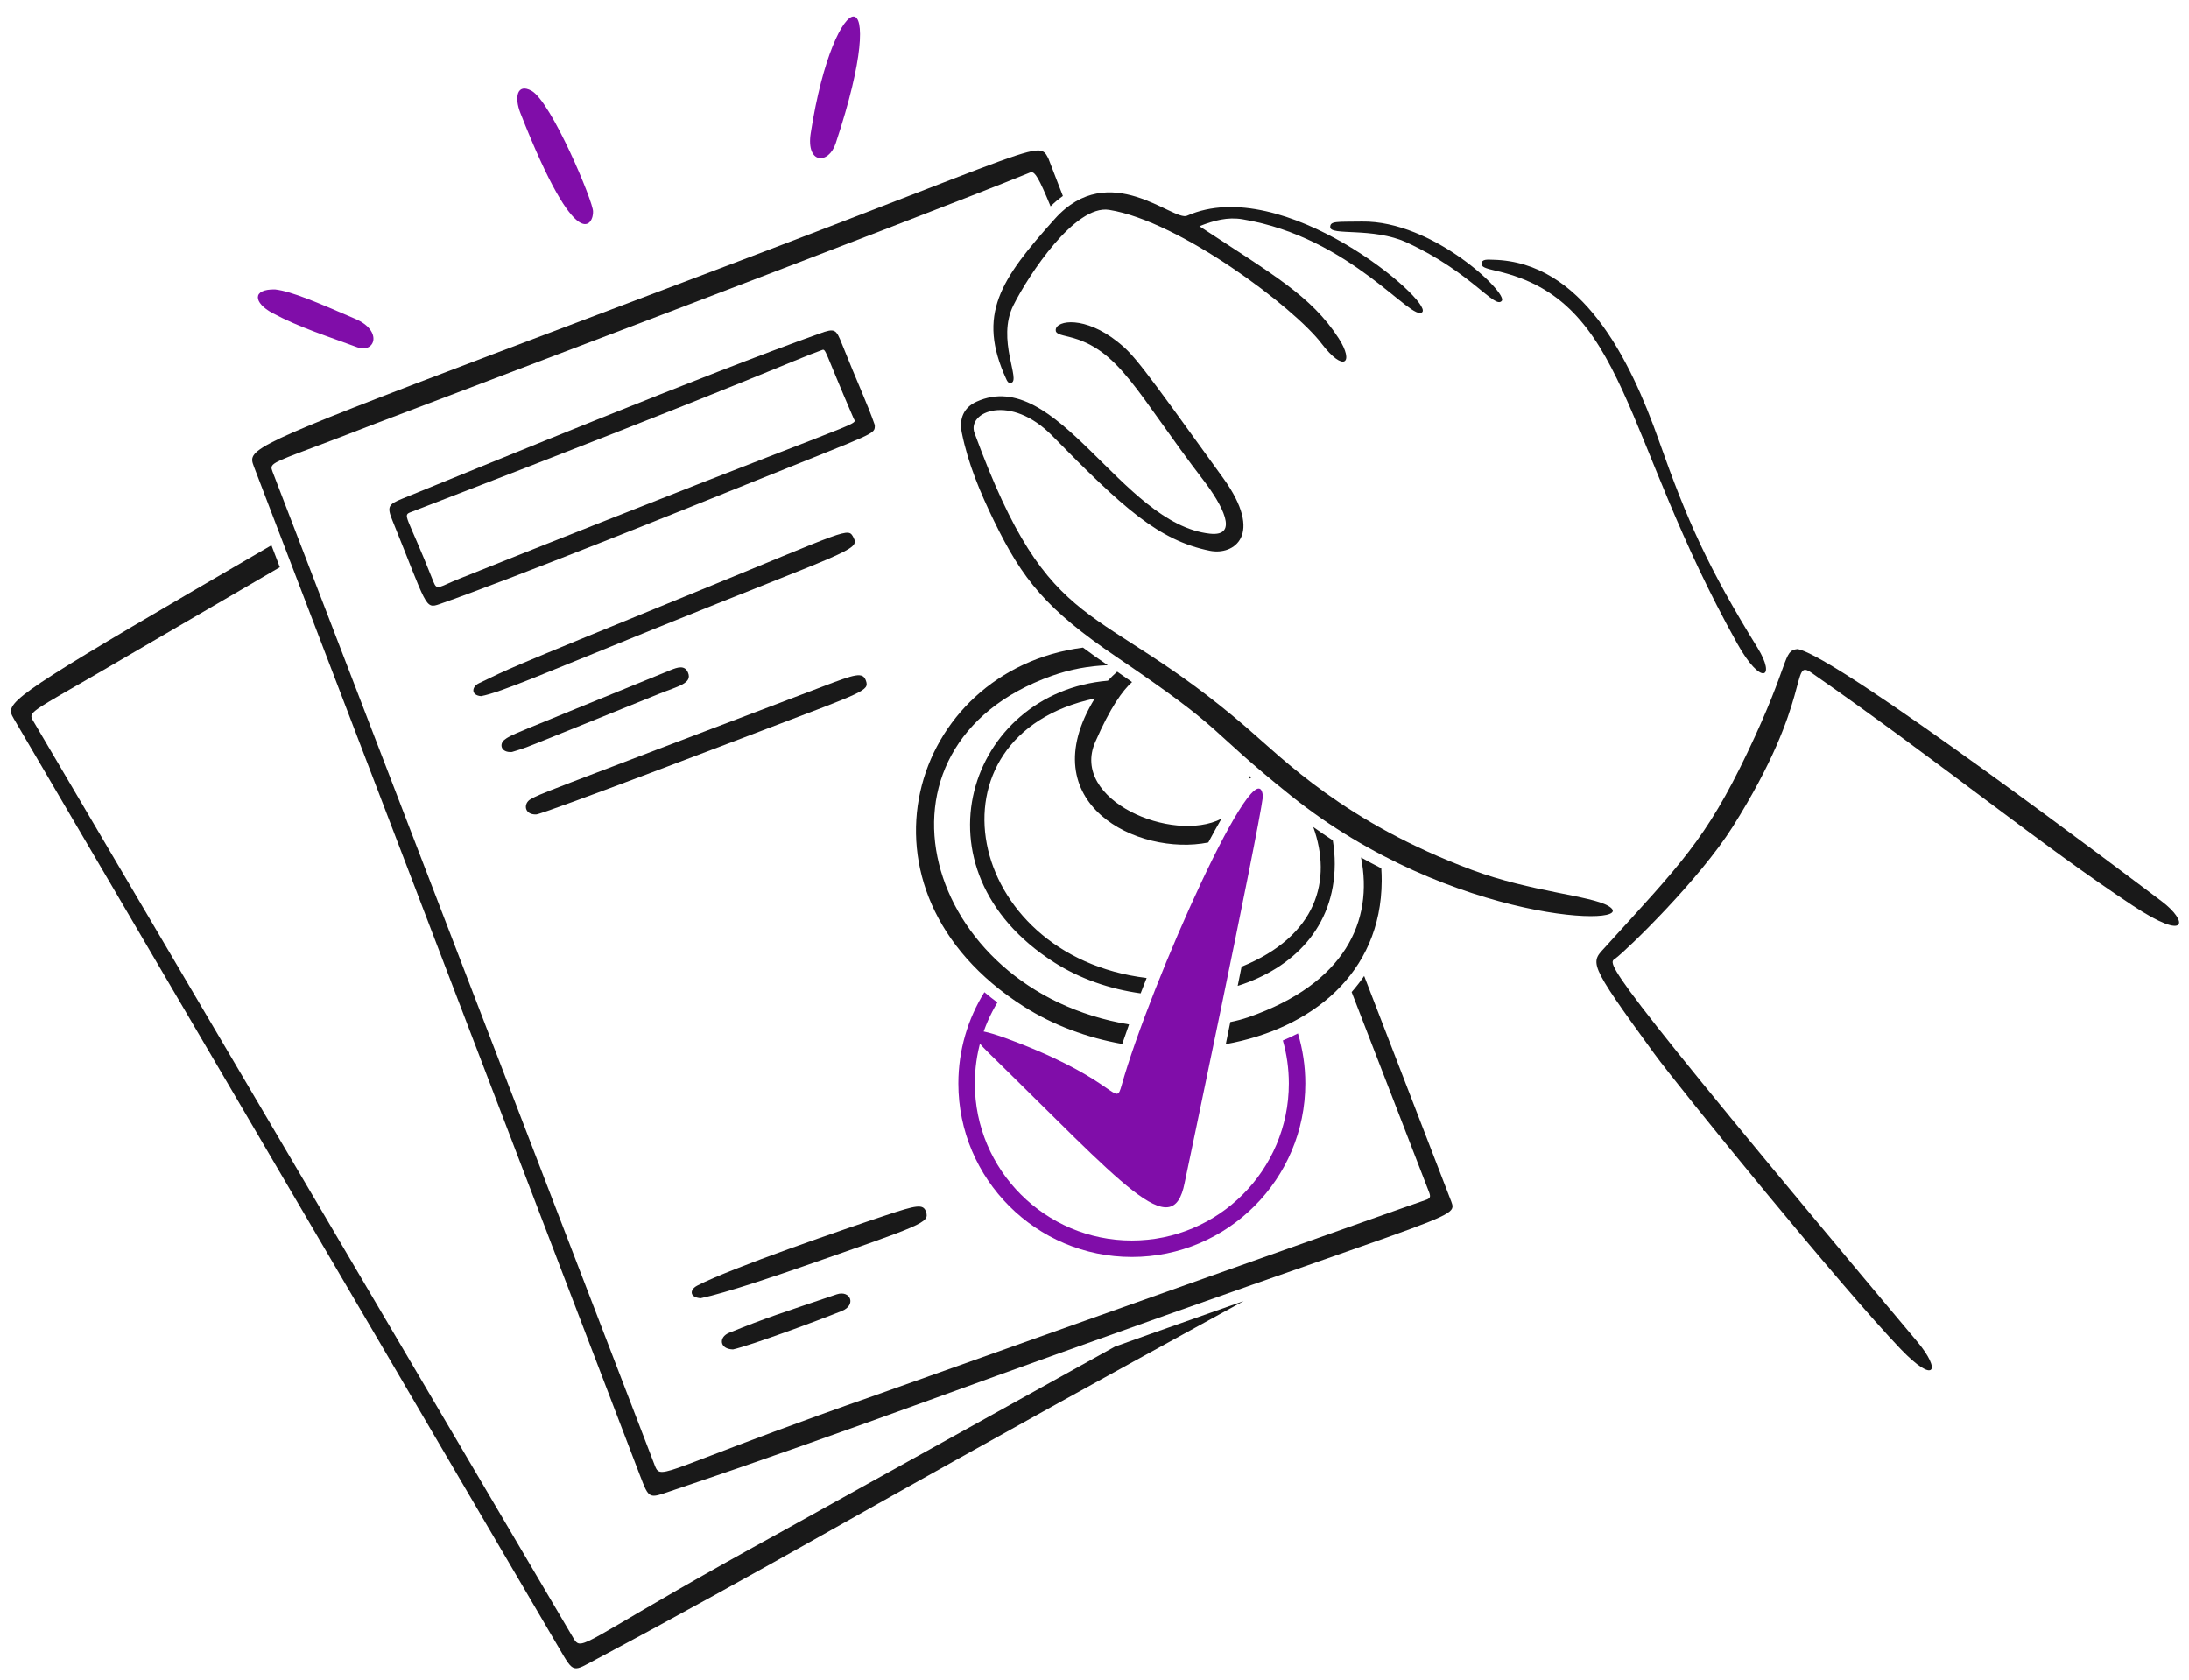
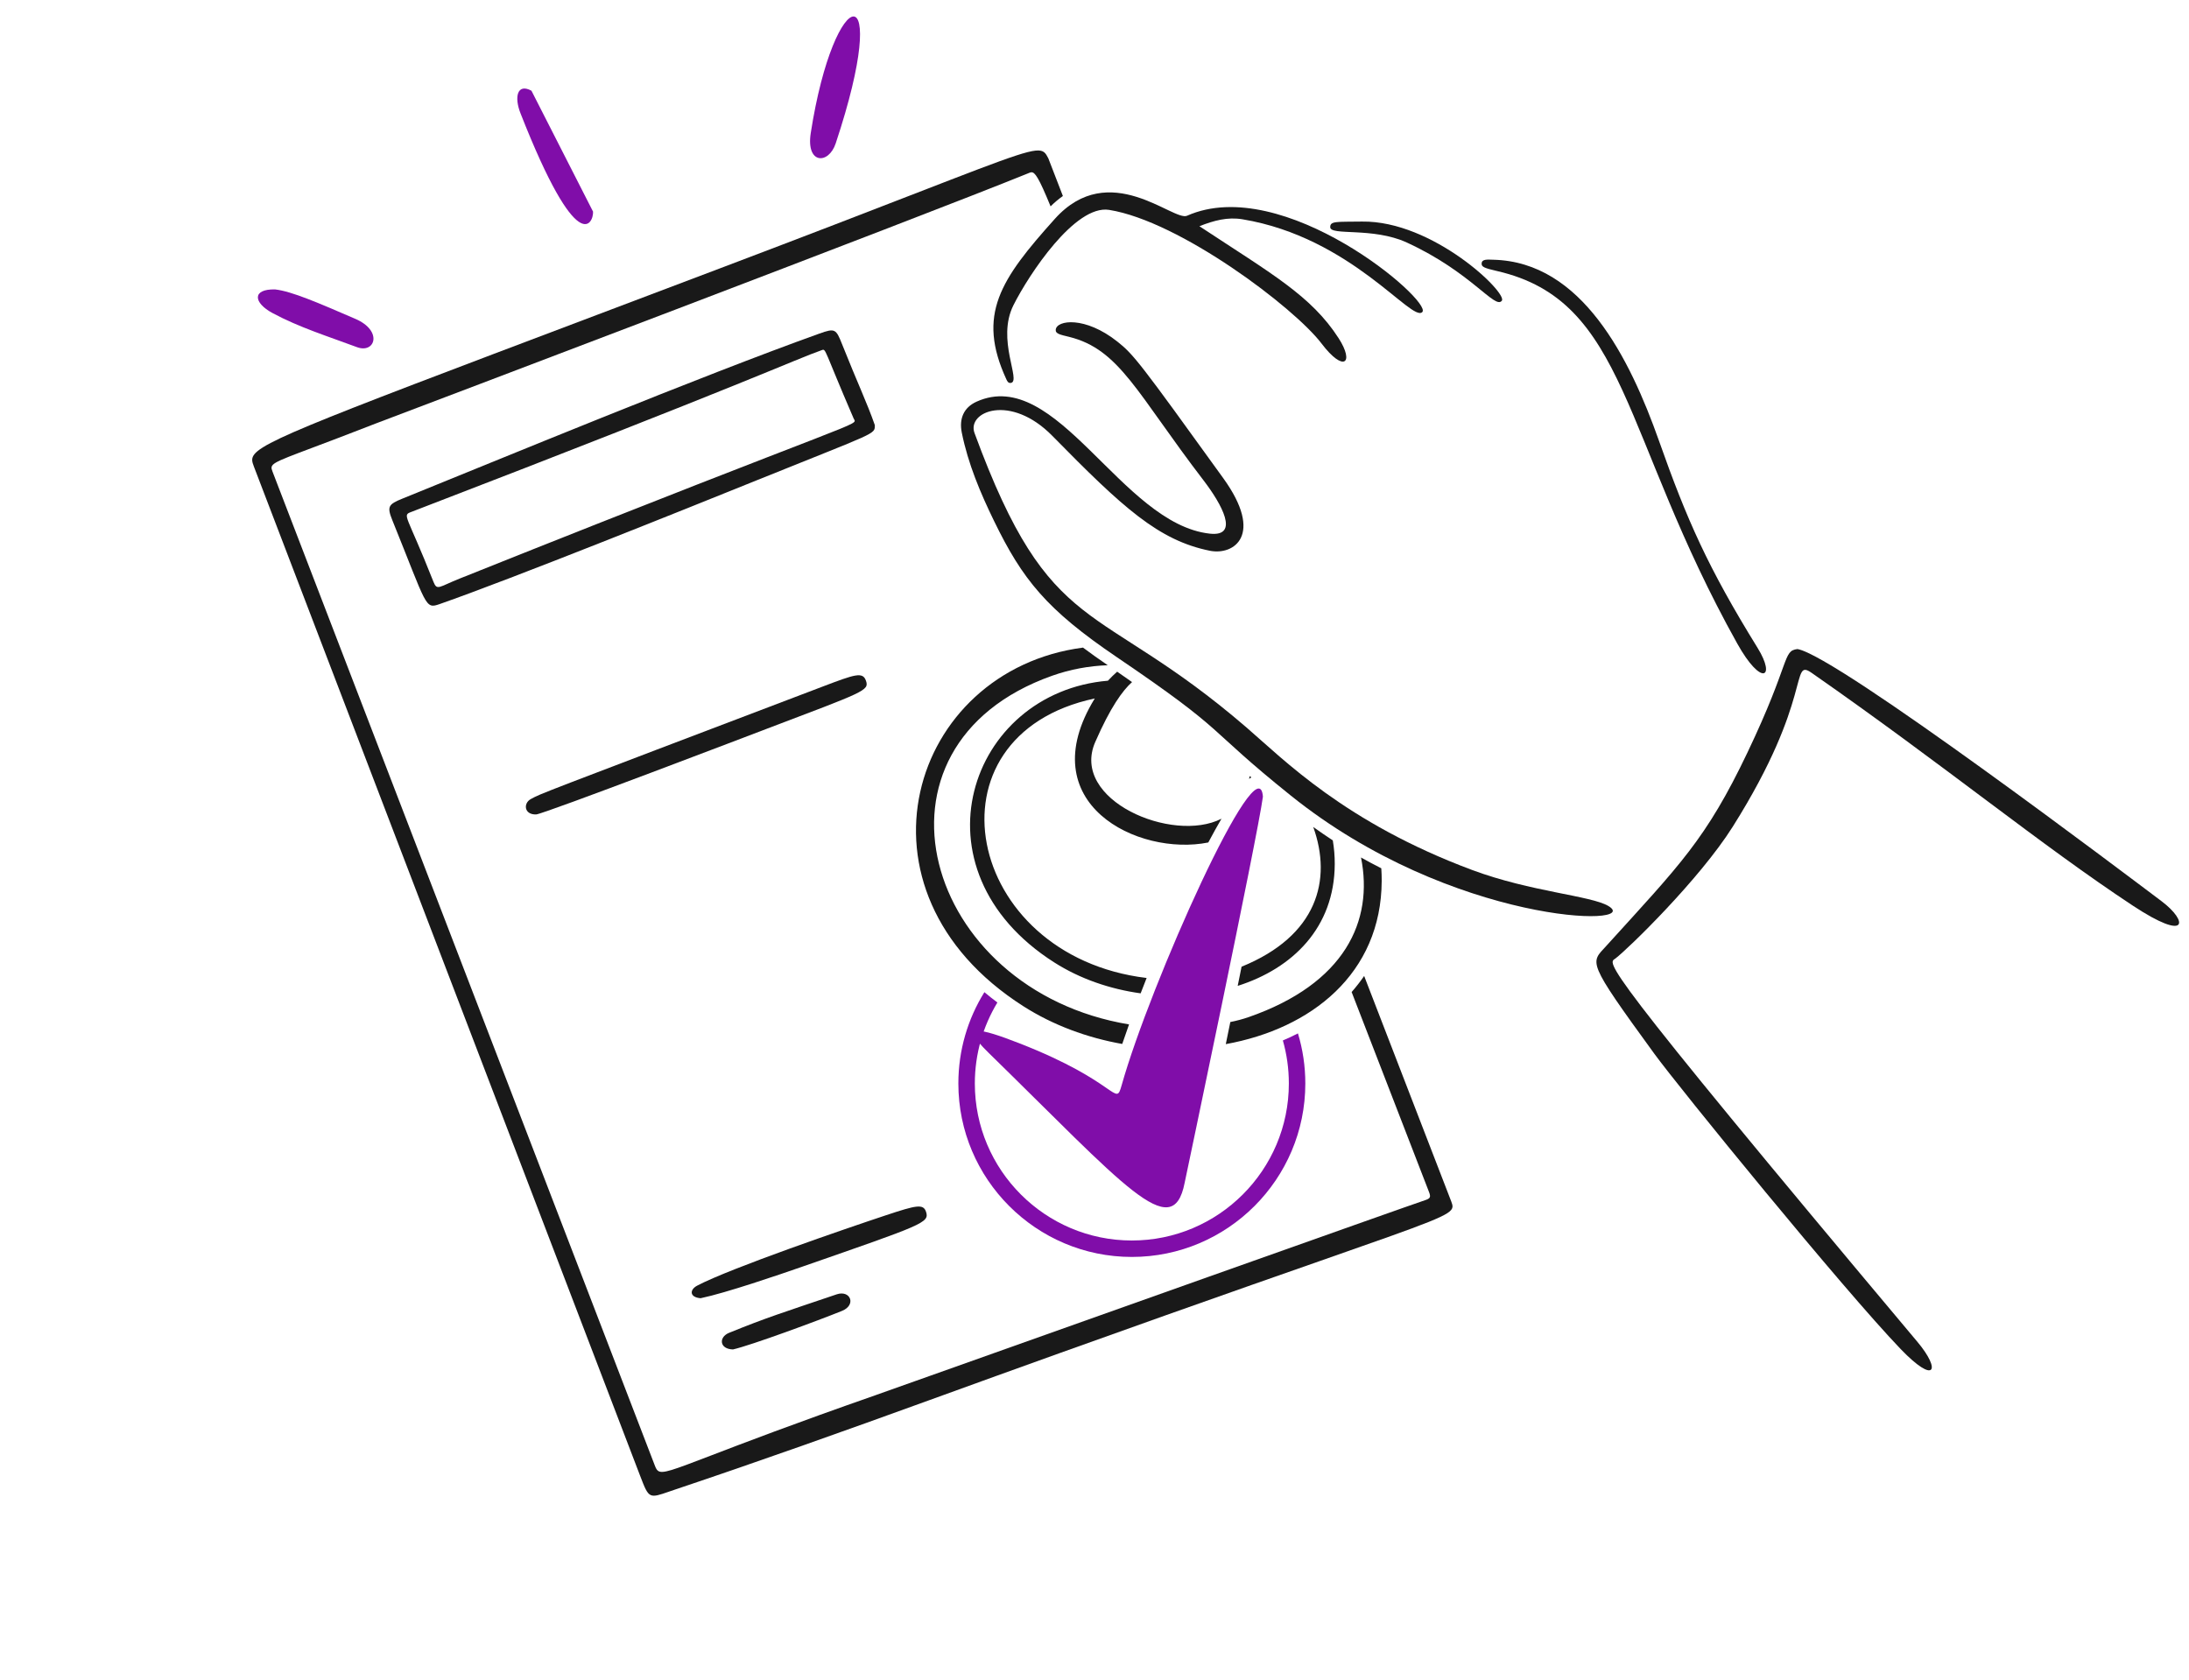
<svg xmlns="http://www.w3.org/2000/svg" width="129" height="99" viewBox="0 0 129 99" fill="none">
-   <path d="M34.949 12.472C34.989 13.125 34.073 15.337 30.67 6.669C30.296 5.717 30.48 4.89 31.319 5.347C32.489 5.984 34.984 11.939 34.949 12.472Z" fill="#800DA9" />
+   <path d="M34.949 12.472C34.989 13.125 34.073 15.337 30.67 6.669C30.296 5.717 30.48 4.89 31.319 5.347Z" fill="#800DA9" />
  <path d="M49.248 8.454C48.831 9.709 47.491 9.691 47.778 7.845C49.176 -1.157 52.621 -1.687 49.248 8.454Z" fill="#800DA9" />
  <path d="M16.218 17.059C17.203 17.174 18.743 17.845 20.942 18.794C22.586 19.504 22.096 20.859 21.035 20.461C19.356 19.834 17.637 19.301 16.05 18.446C14.943 17.85 14.826 17.028 16.218 17.058L16.218 17.059Z" fill="#800DA9" />
-   <path fill-rule="evenodd" clip-rule="evenodd" d="M15.996 32.138C2.332 40.083 0.52 41.198 0.651 41.994C0.671 42.12 0.74 42.238 0.819 42.373L32.917 97.092C33.384 97.885 33.579 98.253 33.85 98.321C34.12 98.389 34.465 98.157 35.231 97.749C39.87 95.28 44.463 92.728 49.04 90.148C59.459 84.277 66.144 80.609 70.405 78.271C71.528 77.655 72.484 77.131 73.294 76.683C71.663 77.256 69.833 77.9 67.783 78.628C67.782 78.629 67.737 78.644 67.653 78.675C67.381 78.772 66.7 79.016 65.703 79.371C58.58 83.321 49.892 88.147 46.953 89.779C46.293 90.145 45.923 90.351 45.925 90.35C35.946 95.82 34.553 97.122 34.028 96.835C33.923 96.778 33.853 96.659 33.757 96.496C33.744 96.475 1.937 42.461 1.947 42.477C1.686 42.036 1.772 41.987 4.458 40.44C5.228 39.997 6.21 39.431 7.458 38.698C7.467 38.694 11.303 36.461 16.491 33.432L15.996 32.138Z" fill="#191919" />
  <path d="M51.555 25.057C51.548 25.62 51.718 25.432 44.609 28.303C40.409 30 30.185 34.108 25.908 35.605C25.032 35.911 25.18 35.749 23.121 30.663C22.795 29.859 22.884 29.725 23.71 29.391C29.241 27.15 41.3 22.164 48.292 19.66C49.209 19.331 49.267 19.387 49.625 20.289C50.551 22.617 51.085 23.715 51.555 25.057ZM48.436 20.634C46.758 21.223 44.425 22.408 24.244 30.171C23.678 30.388 23.954 30.264 25.547 34.299C25.756 34.83 25.869 34.589 27.076 34.106C51.545 24.319 50.513 25.146 50.304 24.661C48.545 20.583 48.683 20.547 48.435 20.634L48.436 20.634Z" fill="#191919" />
-   <path d="M28.351 41.032C27.75 40.984 27.78 40.483 28.233 40.267C30.234 39.313 29.105 39.756 40.663 35.032C50.115 31.169 49.967 31.053 50.303 31.692C50.689 32.429 49.931 32.464 38.492 37.093C32.219 39.632 29.524 40.811 28.351 41.032Z" fill="#191919" />
  <path d="M31.597 48.003C30.884 48.029 30.826 47.343 31.282 47.097C31.93 46.749 31.281 47.008 48.49 40.463C50.394 39.739 50.849 39.579 51.034 40.13C51.227 40.704 50.967 40.76 45.121 42.98C44.726 43.13 32.02 47.989 31.598 48.003H31.597Z" fill="#191919" />
  <path d="M41.292 76.518C40.623 76.466 40.632 76.015 41.086 75.776C43.072 74.734 49.896 72.397 52.203 71.63C54.018 71.027 54.413 70.944 54.573 71.427C54.784 72.069 54.39 72.183 47.322 74.644C45.888 75.144 42.778 76.207 41.292 76.517L41.292 76.518Z" fill="#191919" />
-   <path d="M30.163 44.322C29.505 44.366 29.412 43.841 29.732 43.601C30.152 43.286 29.719 43.503 39.517 39.497C39.937 39.325 40.357 39.189 40.546 39.645C40.811 40.285 39.978 40.437 38.813 40.906C30.192 44.386 31.241 43.989 30.164 44.322H30.163Z" fill="#191919" />
  <path d="M43.196 79.537C42.388 79.516 42.346 78.81 42.962 78.559C45.16 77.663 46.143 77.361 49.305 76.29C50.117 76.016 50.486 76.916 49.615 77.267C48.192 77.843 44.287 79.286 43.196 79.537Z" fill="#191919" />
  <path fill-rule="evenodd" clip-rule="evenodd" d="M58.011 58.48C57.039 60.044 56.477 61.889 56.477 63.862C56.477 69.5 61.065 74.085 66.701 74.085C72.338 74.085 76.924 69.5 76.924 63.862C76.924 62.836 76.772 61.844 76.489 60.909C76.204 61.057 75.907 61.196 75.6 61.325C75.83 62.132 75.953 62.983 75.953 63.863C75.953 68.966 71.803 73.116 66.701 73.116C61.598 73.116 57.448 68.966 57.448 63.863C57.448 62.117 57.934 60.482 58.778 59.087C58.515 58.892 58.26 58.689 58.011 58.48Z" fill="#800DA9" />
  <path fill-rule="evenodd" clip-rule="evenodd" d="M85.528 70.826L80.391 57.524C80.166 57.851 79.92 58.167 79.653 58.471C81.061 62.12 82.579 66.042 84.214 70.259C84.333 70.567 84.278 70.641 83.984 70.739C82.924 71.089 61.139 78.839 53.893 81.417L53.889 81.418L53.885 81.419C52.436 81.935 51.57 82.243 51.572 82.242C46.761 83.924 43.785 85.066 41.923 85.78C39.631 86.659 39.029 86.89 38.77 86.685C38.678 86.613 38.629 86.485 38.563 86.311L38.561 86.305C38.553 86.283 16.052 27.776 16.059 27.794C15.883 27.34 15.967 27.309 18.459 26.371C19.343 26.038 20.53 25.592 22.116 24.972L22.25 24.921H22.25C24.483 24.075 53.995 12.893 60.581 10.219C60.595 10.213 60.609 10.207 60.622 10.201C60.679 10.177 60.73 10.156 60.782 10.154C60.989 10.145 61.21 10.451 61.912 12.163C62.15 11.927 62.392 11.725 62.637 11.553L61.781 9.337L61.77 9.316C61.696 9.175 61.635 9.06 61.542 8.982C61.118 8.621 60.029 9.043 53.936 11.404C51.268 12.438 47.641 13.844 42.689 15.718C39.92 16.767 37.423 17.711 35.172 18.562C17.143 25.376 14.864 26.238 14.862 27.105C14.861 27.23 14.909 27.356 14.963 27.5L14.965 27.506L37.636 86.757C37.664 86.829 37.69 86.899 37.716 86.965C37.99 87.681 38.12 88.021 38.354 88.123C38.566 88.215 38.862 88.113 39.427 87.917C39.543 87.877 39.671 87.832 39.812 87.786C44.793 86.114 49.743 84.35 54.683 82.557C65.957 78.464 73.162 75.942 77.749 74.337C84.453 71.99 85.56 71.603 85.597 71.132C85.605 71.038 85.57 70.942 85.528 70.826L85.528 70.826H85.528Z" fill="#191919" />
  <path fill-rule="evenodd" clip-rule="evenodd" d="M60.319 59.315C49.595 52.483 53.635 39.498 63.823 38.17C64.269 38.504 64.754 38.849 65.281 39.209C64.178 39.249 63.077 39.447 62.002 39.829C50.311 43.974 54.395 58.37 66.536 60.38C66.394 60.777 66.26 61.162 66.134 61.532C64.07 61.165 62.065 60.428 60.319 59.315ZM72.237 61.542C77.262 60.635 81.401 57.396 81.425 51.916C81.426 51.669 81.418 51.423 81.401 51.178C80.986 50.968 80.588 50.755 80.206 50.541C80.953 54.275 79.27 57.976 73.565 59.956V59.955C73.23 60.072 72.873 60.165 72.504 60.239C72.415 60.677 72.326 61.112 72.237 61.542ZM72.939 58.108C76.177 57.081 78.642 54.673 78.658 50.933C78.66 50.459 78.621 49.991 78.543 49.532C78.146 49.272 77.763 49.009 77.391 48.742C78.517 51.871 77.625 55.165 73.167 56.978C73.092 57.353 73.015 57.73 72.939 58.108ZM71.206 49.656C67.07 50.49 60.71 47.36 64.516 41.168C54.239 43.351 56.806 56.345 67.572 57.643C67.451 57.948 67.334 58.25 67.219 58.548C65.415 58.299 63.648 57.694 62.13 56.727C53.532 51.251 57.089 40.815 65.292 40.121C65.468 39.929 65.651 39.753 65.836 39.589C66.137 39.796 66.428 40 66.713 40.202C66.154 40.702 65.439 41.684 64.543 43.736C63.049 47.154 69.096 49.734 71.983 48.255C71.726 48.697 71.467 49.166 71.206 49.656ZM73.743 45.821C73.713 45.794 73.681 45.768 73.65 45.741C73.637 45.796 73.623 45.851 73.609 45.905C73.653 45.873 73.698 45.845 73.743 45.821Z" fill="#191919" />
  <path d="M76.075 46.897C70.895 42.74 72.54 43.293 65.819 38.735C61.664 35.918 60.262 34.161 58.583 30.712C57.773 29.048 57.049 27.335 56.679 25.499C56.514 24.679 56.791 24.018 57.547 23.676C62.282 21.534 66.075 30.884 71.298 31.454C73.076 31.648 71.994 29.707 70.923 28.309C67 23.193 65.987 20.586 62.994 19.852C62.491 19.729 62.191 19.676 62.215 19.432C62.269 18.863 63.944 18.622 65.849 20.135C66.8 20.89 67.152 21.337 72.092 28.19C74.511 31.546 72.706 32.743 71.305 32.463C68.271 31.854 66.164 29.915 62.02 25.694C59.545 23.172 56.966 24.261 57.429 25.522C61.937 37.793 64.548 35.208 73.438 42.861C75.634 44.752 79.26 48.484 86.76 51.28C90.211 52.566 93.747 52.788 94.778 53.397C96.938 54.672 85.57 54.517 76.075 46.897Z" fill="#191919" />
  <path d="M105.927 38.256C108.245 38.644 125.508 51.708 127.387 53.121C128.949 54.295 128.993 55.558 125.7 53.386C120.224 49.773 114.624 45.138 106.765 39.661C105.48 38.766 106.894 41.134 102.113 48.725C100.149 51.842 95.929 55.942 95.2 56.493C94.764 56.822 93.819 56.242 112.993 79.087C114.404 80.769 114.048 81.636 112.013 79.519C108.643 76.013 98.963 64.13 97.481 62.094C93.459 56.569 93.731 56.778 94.651 55.763C98.993 50.976 100.533 49.487 102.981 44.351C105.553 38.954 105.034 38.363 105.927 38.256Z" fill="#191919" />
  <path d="M70.684 13.334C74.928 16.135 77.271 17.424 78.89 19.94C79.827 21.396 79.198 21.985 77.876 20.243C76.271 18.131 69.541 13.041 65.363 12.371C63.358 12.049 60.635 16.174 59.724 17.988C58.705 20.017 60.193 22.455 59.577 22.569C59.42 22.597 59.36 22.475 59.306 22.358C57.55 18.546 58.95 16.478 62.164 12.899C65.378 9.32 69.149 13.073 69.954 12.716C75.622 10.203 84.422 17.731 83.82 18.39C83.218 19.049 79.65 13.991 73.216 12.924C72.348 12.78 71.55 12.992 70.684 13.332V13.334Z" fill="#191919" />
  <path d="M88.009 15.309C93.212 15.437 96.033 21.08 97.767 25.986C99.41 30.638 100.642 33.439 103.579 38.191C104.677 39.968 103.8 40.48 102.38 37.935C95.52 25.648 95.909 17.744 88.227 15.976C87.469 15.802 87.305 15.728 87.314 15.532C87.326 15.258 87.658 15.3 88.009 15.309Z" fill="#191919" />
  <path d="M80.264 13.059C84.443 13 88.85 17.262 88.505 17.724C88.104 18.26 86.724 16.053 82.913 14.298C80.892 13.368 78.391 13.918 78.391 13.385C78.391 13.018 78.773 13.081 80.264 13.059Z" fill="#191919" />
  <path d="M74.425 46.956C74.107 49.345 69.816 69.697 69.812 69.719C69.097 73.371 66.207 69.817 58.247 62.041C56.445 60.281 57.742 60.581 60.088 61.498C65.952 63.792 65.724 65.303 66.1 63.965C67.772 58.012 74.181 43.68 74.425 46.956Z" fill="#800DA9" />
</svg>